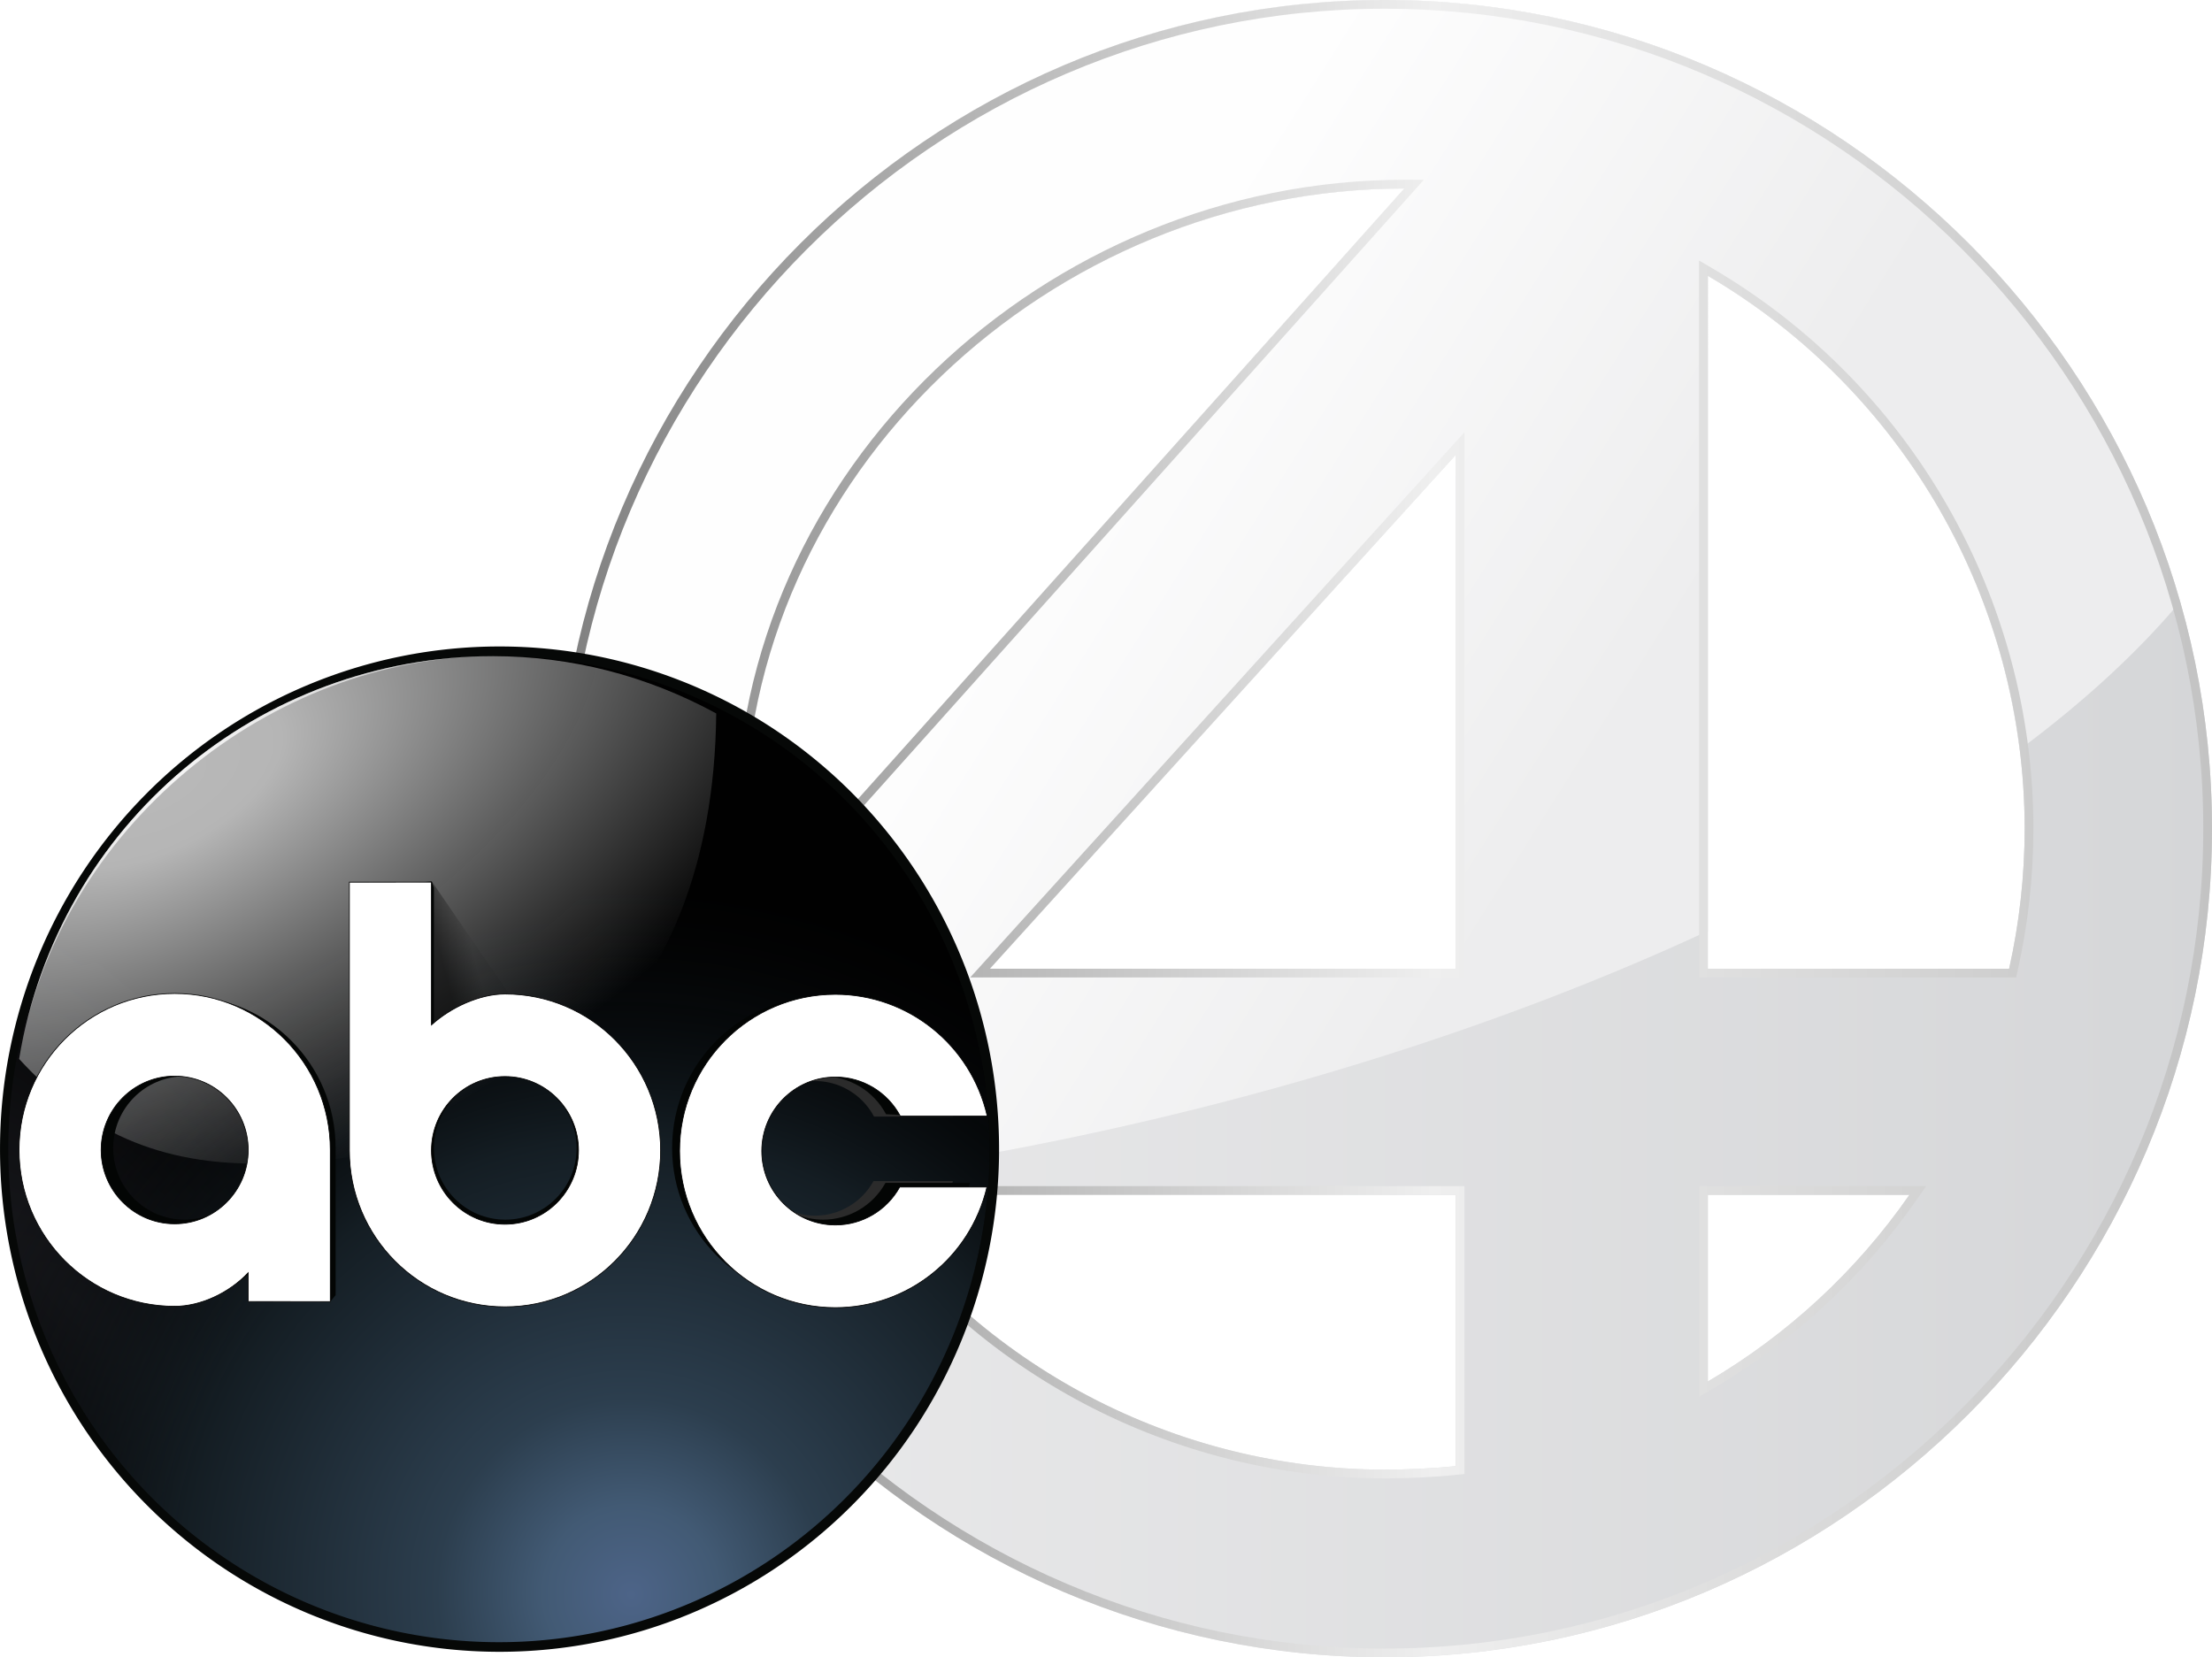
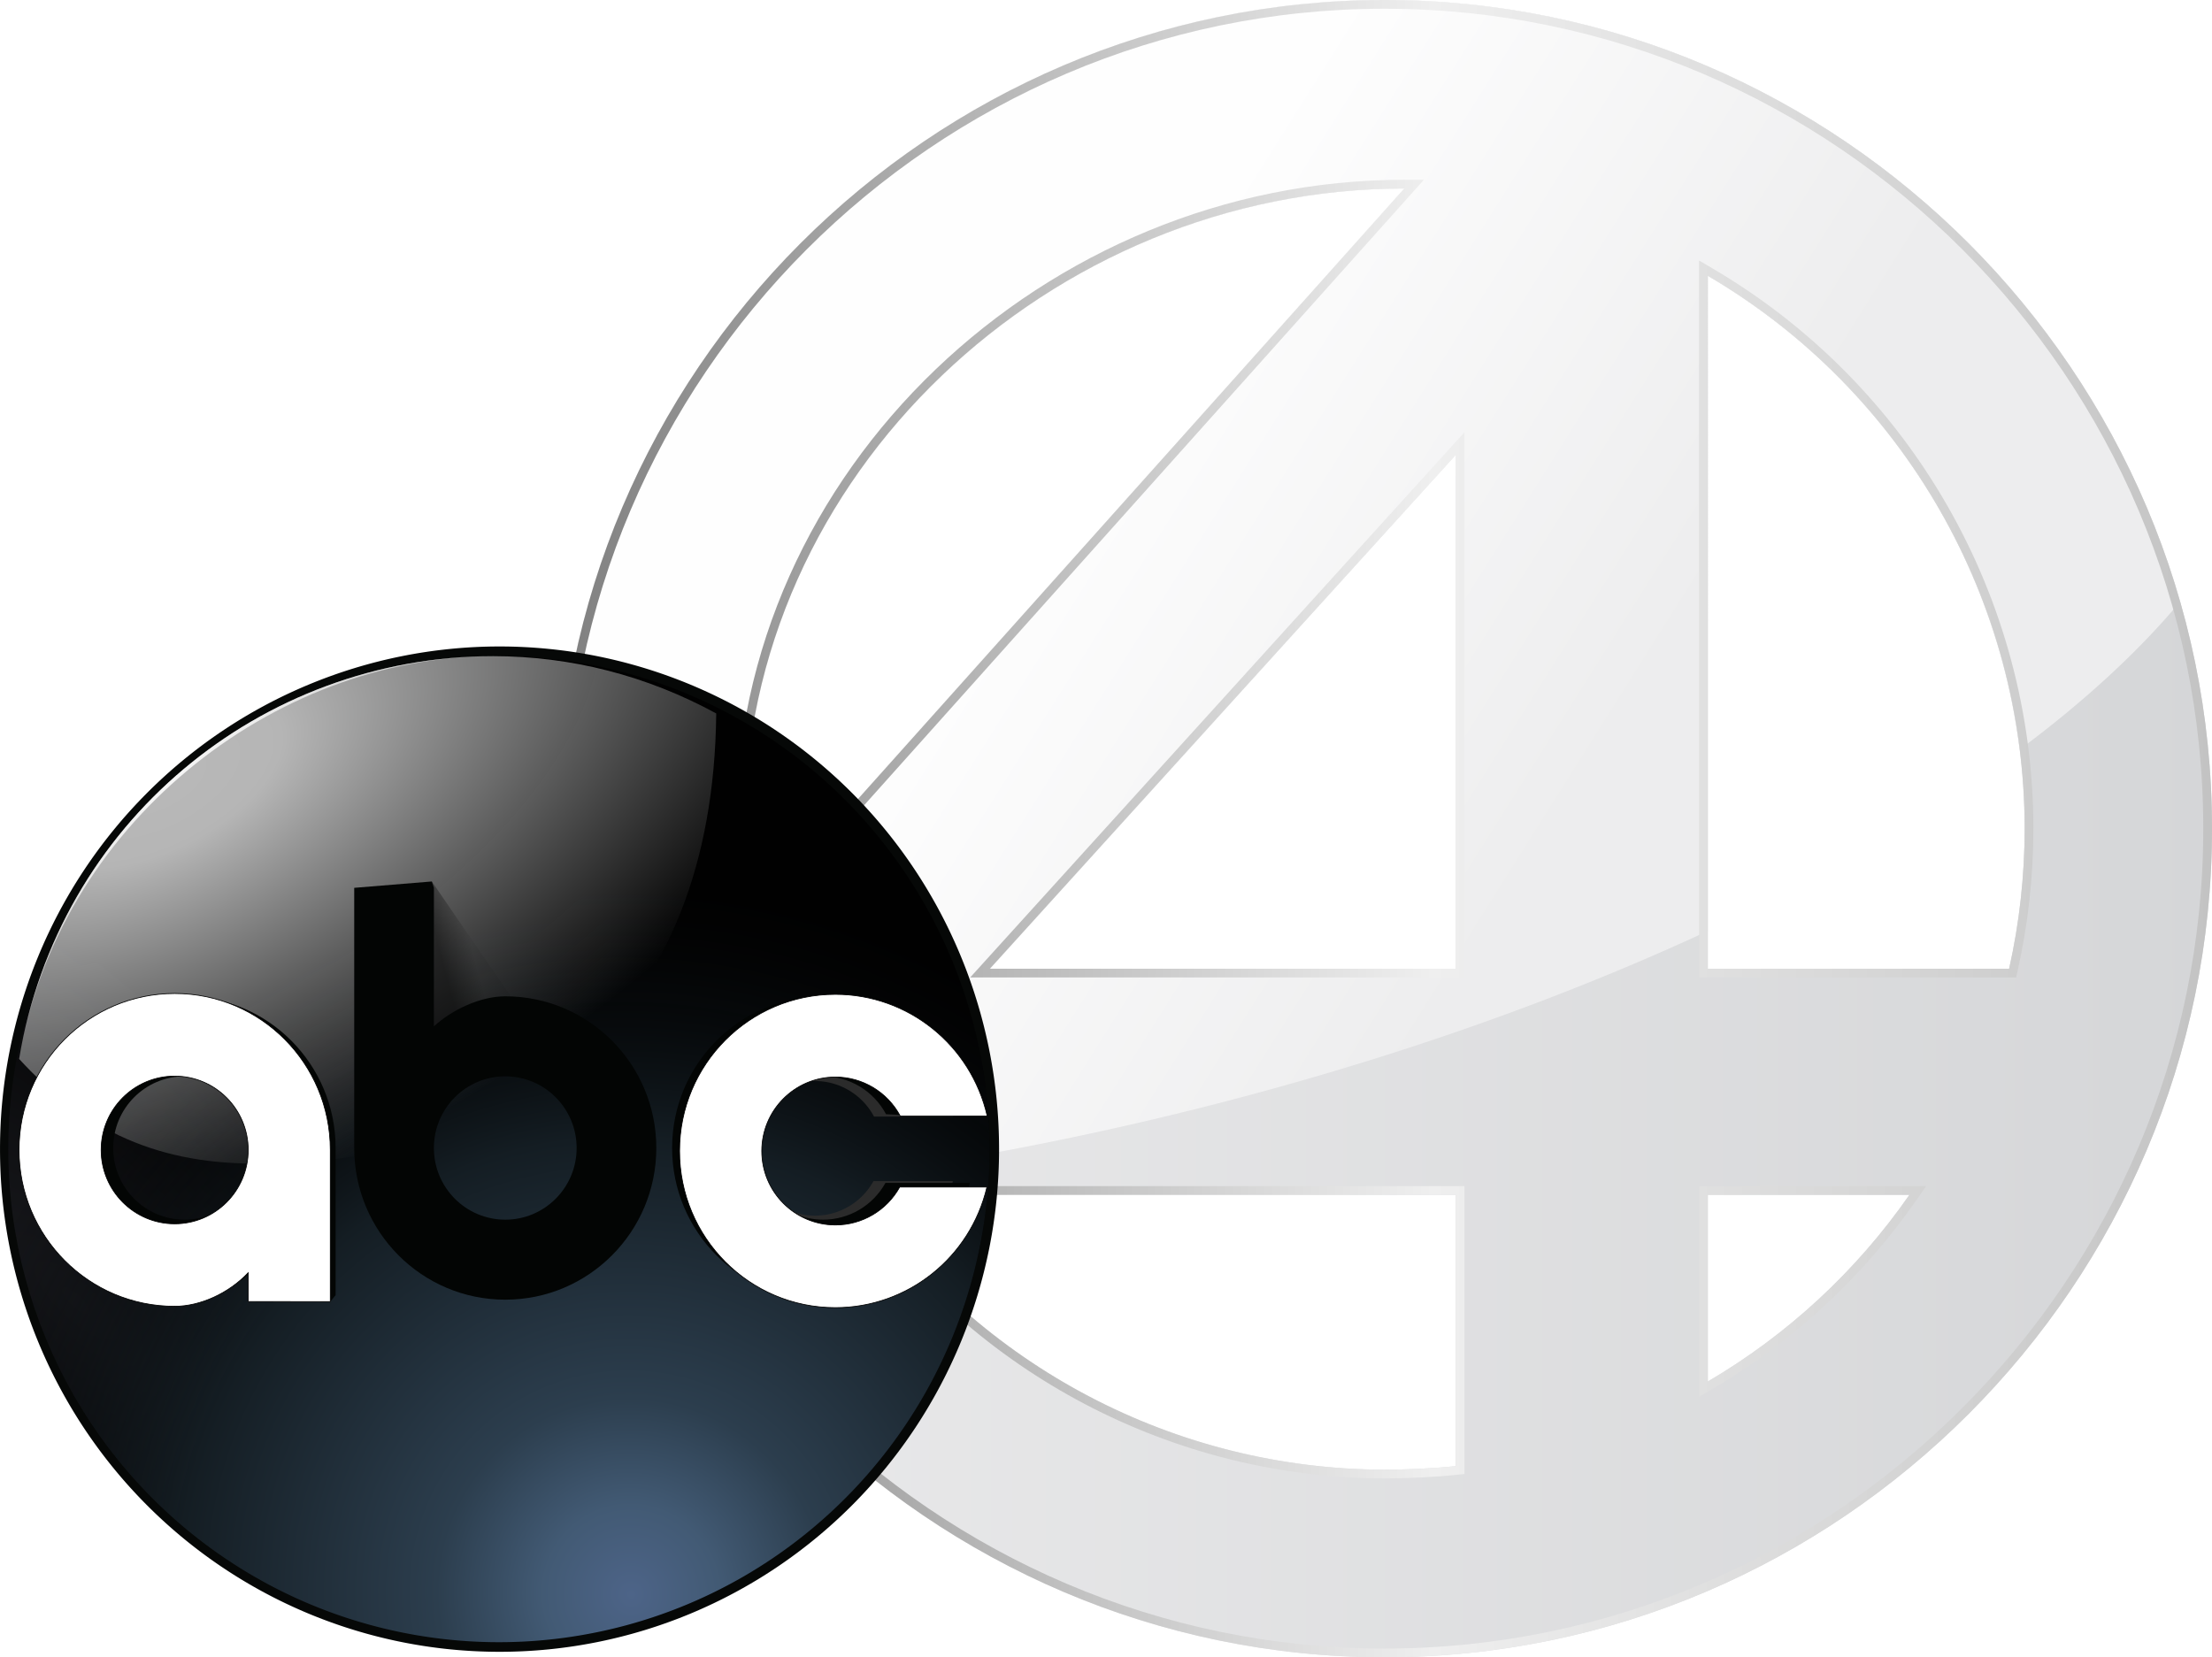
<svg xmlns="http://www.w3.org/2000/svg" xmlns:ns1="http://sodipodi.sourceforge.net/DTD/sodipodi-0.dtd" xmlns:ns2="http://www.inkscape.org/namespaces/inkscape" xmlns:xlink="http://www.w3.org/1999/xlink" version="1.1" id="Layer_1" x="0px" y="0px" viewBox="0 0 1392.771 1043.643" xml:space="preserve" ns1:docname="WCIV_1.svg" ns2:version="1.1 (c68e22c387, 2021-05-23)" width="1392.771" height="1043.643">
  <defs id="defs25">
    <linearGradient ns2:collect="always" id="linearGradient19026">
      <stop style="stop-color:#7f7f7f;stop-opacity:1;" offset="0" id="stop19022" />
      <stop style="stop-color:#efefef;stop-opacity:1" offset="0.529" id="stop20966" />
      <stop style="stop-color:#c3c3c3;stop-opacity:1" offset="1" id="stop19024" />
    </linearGradient>
    <linearGradient id="linearGradient1331">
      <stop id="stop1325" offset="0" style="stop-color:#4d6488;stop-opacity:1" />
      <stop style="stop-color:#425a74;stop-opacity:1" offset="0.122" id="stop1113" />
      <stop style="stop-color:#2c3e4e;stop-opacity:1" offset="0.27" id="stop1327" />
      <stop id="stop1371" offset="0.627" style="stop-color:#141d23;stop-opacity:1" />
      <stop id="stop1329" offset="1" style="stop-color:#010101;stop-opacity:0" />
    </linearGradient>
    <filter ns2:collect="always" style="color-interpolation-filters:sRGB" id="filter2001" x="-0.445" width="1.89" y="-0.326" height="1.652">
      <feGaussianBlur ns2:collect="always" stdDeviation="5.637" id="feGaussianBlur2003" />
    </filter>
    <radialGradient gradientTransform="matrix(0.799,0.767,-0.255,0.268,131.002,0.895)" gradientUnits="userSpaceOnUse" r="77.466" fy="214.681" fx="40.625" cy="214.681" cx="40.625" id="radialGradient8844" xlink:href="#linearGradient8842" ns2:collect="always" />
    <linearGradient id="linearGradient8842" ns2:collect="always">
      <stop id="stop8838" offset="0" style="stop-color:#17181c;stop-opacity:1" />
      <stop id="stop8840" offset="1" style="stop-color:#010101;stop-opacity:1" />
    </linearGradient>
    <radialGradient ns2:collect="always" xlink:href="#linearGradient1331" id="radialGradient157" gradientUnits="userSpaceOnUse" gradientTransform="matrix(0.815,-0.525,0.53,0.83,-78.655,-14.678)" cx="138.431" cy="250.183" fx="138.431" fy="250.183" r="77.466" />
    <radialGradient r="208.012" fy="431.106" fx="210.413" cy="431.106" cx="210.413" gradientTransform="matrix(0.379,-0.186,0.094,0.193,-3.155,-8.699)" gradientUnits="userSpaceOnUse" id="radialGradient8924" xlink:href="#linearGradient948" ns2:collect="always" />
    <linearGradient id="linearGradient948" ns2:collect="always">
      <stop id="stop944" offset="0" style="stop-color:#b9b9b9;stop-opacity:1" />
      <stop style="stop-color:#b9b9b9;stop-opacity:0.98" offset="0.16" id="stop950" />
      <stop id="stop946" offset="1" style="stop-color:#b3b4b4;stop-opacity:0" />
    </linearGradient>
    <linearGradient gradientUnits="userSpaceOnUse" y2="158.931" x2="102.81" y1="160.205" x1="97.899" id="linearGradient8878" xlink:href="#linearGradient8876" ns2:collect="always" />
    <linearGradient id="linearGradient8876" ns2:collect="always">
      <stop id="stop8872" offset="0" style="stop-color:#000000;stop-opacity:0.485" />
      <stop id="stop8874" offset="1" style="stop-color:#000000;stop-opacity:0.051" />
    </linearGradient>
    <filter ns2:collect="always" style="color-interpolation-filters:sRGB" id="filter1251" x="-0.061" width="1.122" y="-0.052" height="1.103">
      <feGaussianBlur ns2:collect="always" stdDeviation="0.583" id="feGaussianBlur1253" />
    </filter>
    <radialGradient r="208.012" fy="431.106" fx="210.413" cy="431.106" cx="210.413" gradientTransform="matrix(0.33,-0.131,0.085,0.215,11.154,-30.043)" gradientUnits="userSpaceOnUse" id="radialGradient9012" xlink:href="#linearGradient8762" ns2:collect="always" />
    <linearGradient id="linearGradient8762" ns2:collect="always">
      <stop id="stop8758" offset="0" style="stop-color:#ffffff;stop-opacity:0.883" />
      <stop id="stop8760" offset="1" style="stop-color:#ffffff;stop-opacity:0" />
    </linearGradient>
    <linearGradient id="linearGradient26824">
      <stop style="stop-color:#ebebec;stop-opacity:1" offset="0" id="stop26820" />
      <stop style="stop-color:#d5d6d8;stop-opacity:1" offset="1" id="stop26822" />
    </linearGradient>
    <linearGradient id="linearGradient14384">
      <stop style="stop-color:#fefefe;stop-opacity:1;" offset="0" id="stop14380" />
      <stop style="stop-color:#ededee;stop-opacity:1" offset="1" id="stop14382" />
    </linearGradient>
    <linearGradient ns2:collect="always" xlink:href="#linearGradient14384" id="linearGradient14210" x1="-1032.462" y1="267.461" x2="-701.18" y2="475.906" gradientUnits="userSpaceOnUse" gradientTransform="translate(1623.269,139.637)" />
    <linearGradient ns2:collect="always" xlink:href="#linearGradient26824" id="linearGradient14611" x1="-1272.504" y1="382.185" x2="-230.498" y2="382.185" gradientUnits="userSpaceOnUse" gradientTransform="translate(1623.269,139.637)" />
    <linearGradient ns2:collect="always" xlink:href="#linearGradient19026" id="linearGradient19028" x1="-1272.504" y1="382.185" x2="-230.498" y2="382.185" gradientUnits="userSpaceOnUse" gradientTransform="translate(1623.269,139.637)" />
  </defs>
  <ns1:namedview id="namedview23" pagecolor="#505050" bordercolor="#eeeeee" borderopacity="1" ns2:pageshadow="0" ns2:pageopacity="0" ns2:pagecheckerboard="0" showgrid="false" ns2:zoom="0.044194174" ns2:cx="1798.8796" ns2:cy="2500.3296" ns2:window-width="1366" ns2:window-height="715" ns2:window-x="-8" ns2:window-y="-8" ns2:window-maximized="1" ns2:current-layer="Layer_1" ns2:snap-bbox="true" ns2:bbox-paths="true" ns2:bbox-nodes="true" ns2:snap-bbox-edge-midpoints="true" ns2:snap-bbox-midpoints="true" ns2:object-paths="true" ns2:snap-intersection-paths="true" ns2:object-nodes="true" ns2:snap-smooth-nodes="true" ns2:snap-midpoints="true" />
  <style type="text/css" id="style2">
	.st0{fill:none;}
	.st1{fill:#FFFFFF;}
</style>
  <path id="circle1592" style="color:#000000;opacity:1;fill:url(#linearGradient14611);stroke:none;stroke-width:13.117;-inkscape-stroke:none" d="m 871.769,0 c -286.345,0 -521.004,235.028 -521.004,521.822 0,286.794 234.659,521.82 521.004,521.82 286.344,0 521.002,-235.026 521.002,-521.82 C 1392.771,235.028 1158.113,0 871.769,0 Z m 12.482,118.711 -404.251,451.751 c 0,0 -11.255,-36.747 -11.275,-48.643 -0.386,-222.936 192.944,-403.093 415.527,-403.109 z m 191.065,54.96 c 123.412,72.347 199.441,204.779 199.498,348.15 -0.012,29.678 -3.292,59.263 -9.779,88.221 H 1075.316 Z M 916.589,286.428 V 610.043 H 623.269 Z M 542.062,752.441 h 374.527 v 170.82 c -13.885,1.477 -30.857,2.212 -44.82,2.238 -131.625,-0.309 -254.606,-65.044 -329.707,-173.059 z m 533.254,0 h 126.939 c -33.334,47.913 -76.616,88.025 -126.939,117.549 z" ns1:nodetypes="sssssccsccccccccccccccccccc" />
  <style type="text/css" id="style1165">
	.st0{fill:url(#SVGID_1_);}
	.st1{fill:url(#SVGID_2_);}
	.st2{fill:#E5AF1D;}
	.st3{fill:#FFFFFF;}
	.st4{fill:#A09C9B;}
</style>
  <path id="path13702" style="color:#000000;opacity:1;fill:url(#linearGradient14210);fill-opacity:1;stroke:none;stroke-width:13.117;-inkscape-stroke:none" d="m 871.769,0 c -286.345,0 -521.004,235.028 -521.004,521.822 0,83.357 19.935,162.276 55.09,232.387 A 359.401,867.649 78.739 0 0 633.761,724.49 359.401,867.649 78.739 0 0 1075.316,586.271 V 173.672 c 108.975,63.884 180.909,174.638 196.309,298.385 a 359.401,867.649 78.739 0 0 100.99,-93.025 C 1310.129,160.999 1108.719,0 871.769,0 Z m 12.482,118.711 -404.252,451.752 c 0,0 -11.255,-36.747 -11.275,-48.643 -0.386,-222.936 192.945,-403.094 415.527,-403.109 z m 32.338,167.717 V 610.043 H 623.269 Z" />
  <path id="path13056" style="color:#000000;opacity:1;fill:url(#linearGradient19028);fill-opacity:1;stroke:none;stroke-width:13.117;-inkscape-stroke:none" d="m 871.769,0 c -286.345,0 -521.004,235.028 -521.004,521.822 0,286.794 234.659,521.82 521.004,521.82 286.344,0 521.002,-235.026 521.002,-521.82 C 1392.771,235.028 1158.113,0 871.769,0 Z m 0,5.5 c 283.334,0 515.502,232.529 515.502,516.322 0,283.794 -232.168,516.32 -515.502,516.32 -283.335,0 -515.504,-232.527 -515.504,-516.32 C 356.265,238.029 588.434,5.5 871.769,5.5 Z m 12.48,107.711 c -225.55,0.016 -421.416,182.499 -421.025,408.619 0.013,7.673 2.98,19.381 5.828,30.176 2.848,10.795 5.688,20.068 5.688,20.068 l 2.856,9.322 418.959,-468.186 z m 0.002,5.5 -404.252,451.752 c 0,0 -11.255,-36.747 -11.275,-48.643 -0.386,-222.936 192.945,-403.094 415.527,-403.109 z m 185.564,45.361 v 9.6 441.871 h 199.623 l 0.963,-4.297 c 6.576,-29.352 9.9,-59.34 9.912,-89.422 v -0.002 -0.002 c -0.058,-145.315 -77.129,-279.563 -202.217,-352.893 z m 5.5,9.6 c 123.412,72.347 199.441,204.779 199.498,348.15 -0.012,29.678 -3.292,59.263 -9.779,88.221 h -189.719 z m -153.227,98.498 -9.574,10.564 -301.654,332.809 h 311.229 z m -5.5,14.258 V 610.043 H 623.269 Z m -385.051,460.514 6.008,8.641 C 613.666,865.062 738.335,930.687 871.756,931 h 0.012 0.012 c 14.148,-0.027 31.23,-0.763 45.393,-2.27 l 4.918,-0.523 V 746.941 Z m 538.277,0 v 5.5 127.152 l 8.283,-4.859 c 51.011,-29.928 94.885,-70.588 128.672,-119.152 l 6.012,-8.641 z m -527.754,5.5 h 374.527 v 170.82 c -13.885,1.477 -30.857,2.212 -44.82,2.238 -131.625,-0.309 -254.606,-65.044 -329.707,-173.059 z m 533.254,0 h 126.939 c -33.334,47.913 -76.616,88.025 -126.939,117.549 z" />
  <g id="g4004" style="stroke:none" transform="matrix(6.026,0,0,6.026,-607.419,279.077)">
    <path style="display:inline;fill:#060807;fill-opacity:1;stroke:none;stroke-width:1.238;stroke-linecap:square;stroke-linejoin:miter;stroke-miterlimit:4;stroke-dasharray:none;stroke-opacity:0.49" d="M 205.19,73.775 A 52.194,52.53 0 0 1 152.996,126.305 52.194,52.53 0 0 1 100.802,73.775 52.194,52.53 0 0 1 152.996,21.245 52.194,52.53 0 0 1 205.19,73.775 Z" id="path8683" ns2:connector-curvature="0" />
    <path ns1:nodetypes="ccccccccccccc" ns2:connector-curvature="0" id="circle8685" d="M -82.873,10.962 V 37.168 c -1e-4,8.44 6.806,15.281 15.202,15.281 8.396,0 15.202,-6.841 15.202,-15.281 0,-8.44 -6.806,-15.28 -15.202,-15.28 -2.507,0.001 -5.325,1.333 -7.183,3.021 V 10.958 Z m 15.202,18.987 c 3.967,0 7.183,3.228 7.183,7.216 0,3.988 -3.215,7.216 -7.183,7.216 -3.967,0 -7.183,-3.228 -7.183,-7.216 0,-3.988 3.215,-7.216 7.183,-7.216 z" style="display:inline;opacity:0.8;fill:#000000;fill-opacity:1;stroke:none;stroke-width:0.072;stroke-linecap:square;stroke-linejoin:miter;stroke-miterlimit:4;stroke-dasharray:none;stroke-opacity:1;filter:url(#filter2001)" transform="matrix(1.07,0,0,1.07,229.922,38.624)" />
    <ellipse cy="73.774" cx="152.928" id="circle8836" style="display:inline;fill:url(#radialGradient8844);fill-opacity:1;stroke:none;stroke-width:1.238;stroke-linecap:square;stroke-linejoin:miter;stroke-miterlimit:4;stroke-dasharray:none;stroke-opacity:0.49" rx="51.262" ry="51.524" />
    <path style="display:inline;fill:url(#radialGradient157);fill-opacity:1;fill-rule:evenodd;stroke:none;stroke-width:1.238;stroke-linecap:square;stroke-linejoin:miter;stroke-miterlimit:4;stroke-dasharray:none;stroke-opacity:0.49" d="M 204.19,73.775 A 51.262,51.524 0 0 1 152.928,125.3 51.262,51.524 0 0 1 101.666,73.775 51.262,51.524 0 0 1 152.928,22.252 51.262,51.524 0 0 1 204.19,73.775 Z" id="circle8826" ns2:connector-curvature="0" />
    <path ns1:nodetypes="ccccc" ns2:connector-curvature="0" id="circle8736" d="m 152.303,22.258 c -24.268,0.018 -45.43,17.455 -49.505,42.092 6.298,6.853 13.573,10.937 24.653,10.937 28.176,0 47.869,-15.326 48.186,-47.043 -7.255,-3.949 -15.121,-5.976 -23.334,-5.987 z" style="display:inline;fill:url(#radialGradient8924);fill-opacity:1;stroke:none;stroke-width:1.238;stroke-linecap:square;stroke-linejoin:miter;stroke-miterlimit:4;stroke-dasharray:none;stroke-opacity:0.49" />
    <path ns1:nodetypes="cccc" ns2:connector-curvature="0" id="path8870" d="m 96.5,148.732 18.405,26.654 -22.868,0.472 z" style="display:inline;fill:url(#linearGradient8878);fill-opacity:1;stroke:none;stroke-width:0.265px;stroke-linecap:butt;stroke-linejoin:miter;stroke-opacity:1;filter:url(#filter1251)" transform="matrix(0.662,0,0,0.665,82.035,-53.103)" />
    <path id="path8779" d="m 152.303,22.259 c -24.268,0.017 -45.43,17.454 -49.505,42.091 4.014,-24.269 26.362,-42.075 49.505,-42.091 z" style="display:inline;fill:url(#radialGradient9012);fill-opacity:1;stroke:none;stroke-width:1.238;stroke-linecap:square;stroke-linejoin:miter;stroke-miterlimit:4;stroke-dasharray:none;stroke-opacity:0.49" ns2:connector-curvature="0" />
    <path id="circle8693-4" d="m 185.955,58.793 a 14.822,14.898 0 0 0 -14.822,14.897 14.822,14.898 0 0 0 14.822,14.898 14.822,14.898 0 0 0 14.406,-11.47 h -8.293 a 7.003,7.039 0 0 1 -6.114,3.609 7.003,7.039 0 0 1 -7.003,-7.035 7.003,7.039 0 0 1 7.003,-7.035 7.003,7.039 0 0 1 6.168,3.715 h 8.266 a 14.822,14.898 0 0 0 -14.435,-11.578 z" style="display:inline;fill:#2b2b2b;fill-opacity:1;stroke:none;stroke-width:0.07;stroke-linecap:square;stroke-linejoin:miter;stroke-miterlimit:4;stroke-dasharray:none;stroke-opacity:1" ns2:connector-curvature="0" />
    <g style="display:inline;stroke:none;stroke-width:0.491;stroke-miterlimit:4;stroke-dasharray:none" id="g8824" transform="matrix(0.662,0,0,0.665,82.035,-53.103)">
      <path ns1:nodetypes="cccccccccccccc" ns2:connector-curvature="0" id="path8815" d="M 84.254,149.732 V 190.615 c -2.23e-4,13.165 10.674,23.838 23.841,23.837 13.167,-6e-5 23.841,-10.672 23.841,-23.837 -5e-5,-13.165 -10.674,-23.837 -23.841,-23.837 -3.931,0.003 -8.351,2.079 -11.265,4.718 v -21.764 l -0.331,-1 z m 23.841,29.621 c 6.221,3e-5 11.265,5.043 11.265,11.263 -2e-5,6.22 -5.043,11.263 -11.265,11.263 -6.221,-2e-5 -11.265,-5.043 -11.265,-11.263 2.3e-5,-6.22 5.043,-11.263 11.265,-11.263 z" style="opacity:1;fill:#030504;fill-opacity:1;stroke:none;stroke-width:0.491;stroke-linecap:square;stroke-linejoin:miter;stroke-miterlimit:4;stroke-dasharray:none;stroke-opacity:1" />
-       <path ns1:nodetypes="ccccccccccccc" id="path8817" d="m 158.27,166.778 c -13.167,5e-5 -23.841,10.672 -23.841,23.837 -2.2e-4,13.165 10.674,23.837 23.841,23.837 11.043,-0.013 20.632,-7.607 23.173,-18.352 H 181.343 168.104 c -1.988,3.565 -5.751,5.776 -9.834,5.778 -6.221,-2e-5 -11.265,-5.043 -11.265,-11.263 2e-5,-6.22 5.043,-11.263 11.265,-11.263 4.151,0.004 7.964,2.29 9.922,5.95 l 1.862,0.099 11.434,-0.099 c -2.476,-10.83 -12.107,-18.514 -23.219,-18.524 z" style="opacity:1;fill:#030504;fill-opacity:1;stroke:none;stroke-width:0.491;stroke-linecap:square;stroke-linejoin:miter;stroke-miterlimit:4;stroke-dasharray:none;stroke-opacity:1" ns2:connector-curvature="0" />
+       <path ns1:nodetypes="ccccccccccccc" id="path8817" d="m 158.27,166.778 c -13.167,5e-5 -23.841,10.672 -23.841,23.837 -2.2e-4,13.165 10.674,23.837 23.841,23.837 11.043,-0.013 20.632,-7.607 23.173,-18.352 H 181.343 168.104 c -1.988,3.565 -5.751,5.776 -9.834,5.778 -6.221,-2e-5 -11.265,-5.043 -11.265,-11.263 2e-5,-6.22 5.043,-11.263 11.265,-11.263 4.151,0.004 7.964,2.29 9.922,5.95 l 1.862,0.099 11.434,-0.099 c -2.476,-10.83 -12.107,-18.514 -23.219,-18.524 " style="opacity:1;fill:#030504;fill-opacity:1;stroke:none;stroke-width:0.491;stroke-linecap:square;stroke-linejoin:miter;stroke-miterlimit:4;stroke-dasharray:none;stroke-opacity:1" ns2:connector-curvature="0" />
      <path style="opacity:1;fill:#030504;fill-opacity:1;stroke:none;stroke-width:0.491;stroke-linecap:square;stroke-linejoin:miter;stroke-miterlimit:4;stroke-dasharray:none;stroke-opacity:1" d="m 81.319,213.739 v -23.124 c 2.23e-4,-13.165 -10.674,-23.838 -23.841,-23.837 -13.167,4e-5 -23.841,10.672 -23.841,23.837 5.9e-5,13.165 10.674,23.837 23.841,23.837 3.931,-0.003 8.286,-1.981 11.265,-5.107 v 4.394 l 11.769,0.978 z M 57.478,201.878 c -6.221,0 -11.265,-5.043 -11.265,-11.263 0,-6.22 5.043,-11.263 11.265,-11.263 6.221,0 11.265,5.043 11.265,11.263 0,6.22 -5.043,11.263 -11.265,11.263 z" id="path8819" ns2:connector-curvature="0" ns1:nodetypes="cccccccccsssss" />
    </g>
    <path id="circle8693" style="display:inline;fill:#ffffff;fill-opacity:1;stroke:#000000;stroke-width:0.292;stroke-linecap:square;stroke-linejoin:miter;stroke-miterlimit:4;stroke-dasharray:none;stroke-opacity:1" d="m 709.783,217.359 c -33.942,-0.015 -61.456,27.655 -61.457,61.771 -0.001,34.118 27.513,61.796 61.457,61.777 28.468,-0.016 53.187,-19.716 59.736,-47.562 h -34.387 c -5.128,9.237 -14.828,14.964 -25.352,14.965 -16.032,0.002 -29.039,-13.058 -29.039,-29.172 -3.9e-4,-16.114 13.007,-29.176 29.039,-29.172 10.698,0.003 20.526,5.926 25.578,15.404 h 34.275 C 763.252,237.304 738.428,217.372 709.783,217.359 Z" transform="scale(0.265)" ns1:nodetypes="sssccsssccs" />
-     <path ns1:nodetypes="csssscccsssss" ns2:connector-curvature="0" id="circle8685-1" d="m 137.304,45.878 v 28.031 c 0,9.028 7.28,16.345 16.261,16.345 8.981,0 16.261,-7.317 16.261,-16.345 -6e-5,-9.028 -7.28,-16.345 -16.261,-16.344 -2.682,2.3e-4 -5.696,1.425 -7.683,3.231 V 45.873 Z m 16.261,20.31 c 4.243,0 7.683,3.453 7.683,7.718 0,4.266 -3.439,7.718 -7.683,7.718 -4.243,0 -7.683,-3.453 -7.683,-7.718 0,-4.266 3.439,-7.718 7.683,-7.718 z" style="display:inline;mix-blend-mode:normal;fill:#ffffff;fill-opacity:1;stroke:#000000;stroke-width:0.077;stroke-linecap:square;stroke-linejoin:miter;stroke-miterlimit:4;stroke-dasharray:none;stroke-opacity:1" />
    <path style="display:inline;fill:#ffffff;fill-opacity:1;stroke:#000000;stroke-width:0.077;stroke-linecap:square;stroke-linejoin:miter;stroke-miterlimit:4;stroke-dasharray:none;stroke-opacity:1" d="m 135.312,89.71 v -15.855 c 0,-9.028 -7.28,-16.345 -16.261,-16.345 -8.981,0 -16.261,7.317 -16.261,16.345 1.1e-4,9.028 7.28,16.345 16.261,16.344 2.682,-2.3e-4 5.652,-1.362 7.683,-3.506 v 3.009 z m -16.261,-8.13 c -4.243,0 -7.683,-3.463 -7.683,-7.718 0,-4.266 3.44,-7.718 7.683,-7.718 4.243,0 7.683,3.453 7.683,7.718 0,4.266 -3.439,7.718 -7.683,7.718 z" id="path8730" ns2:connector-curvature="0" ns1:nodetypes="csssscccsssss" />
  </g>
</svg>